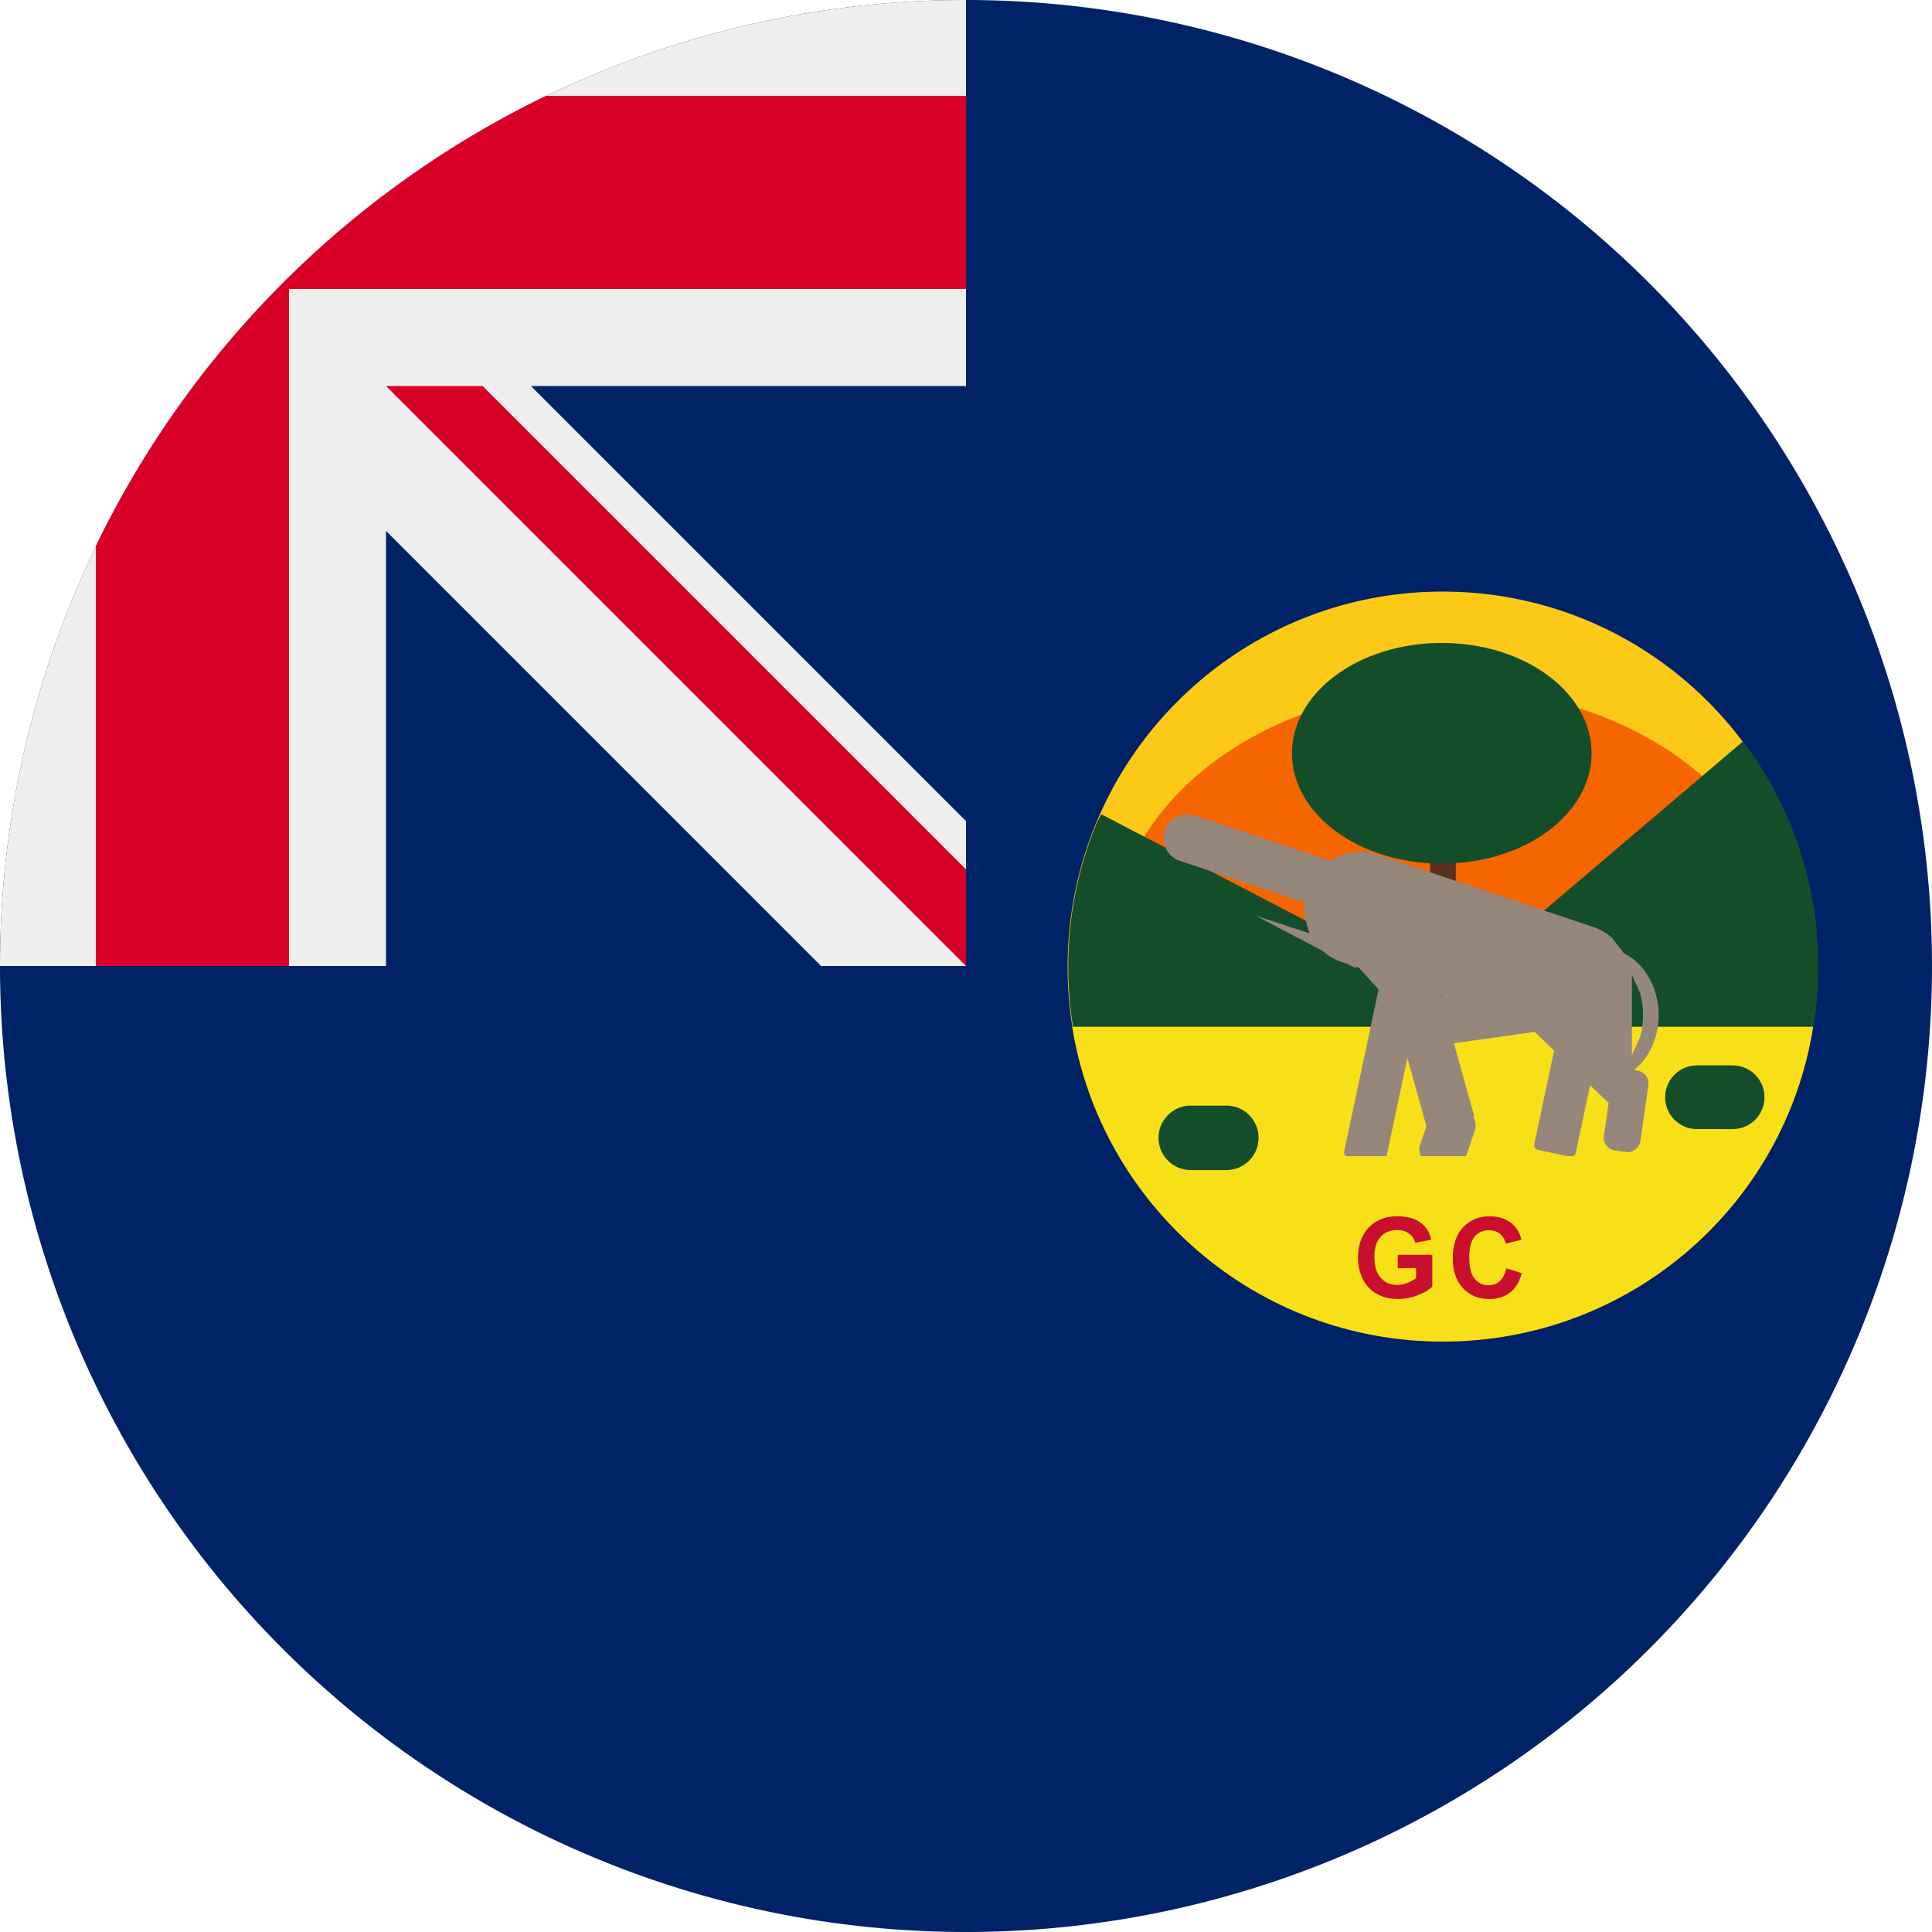
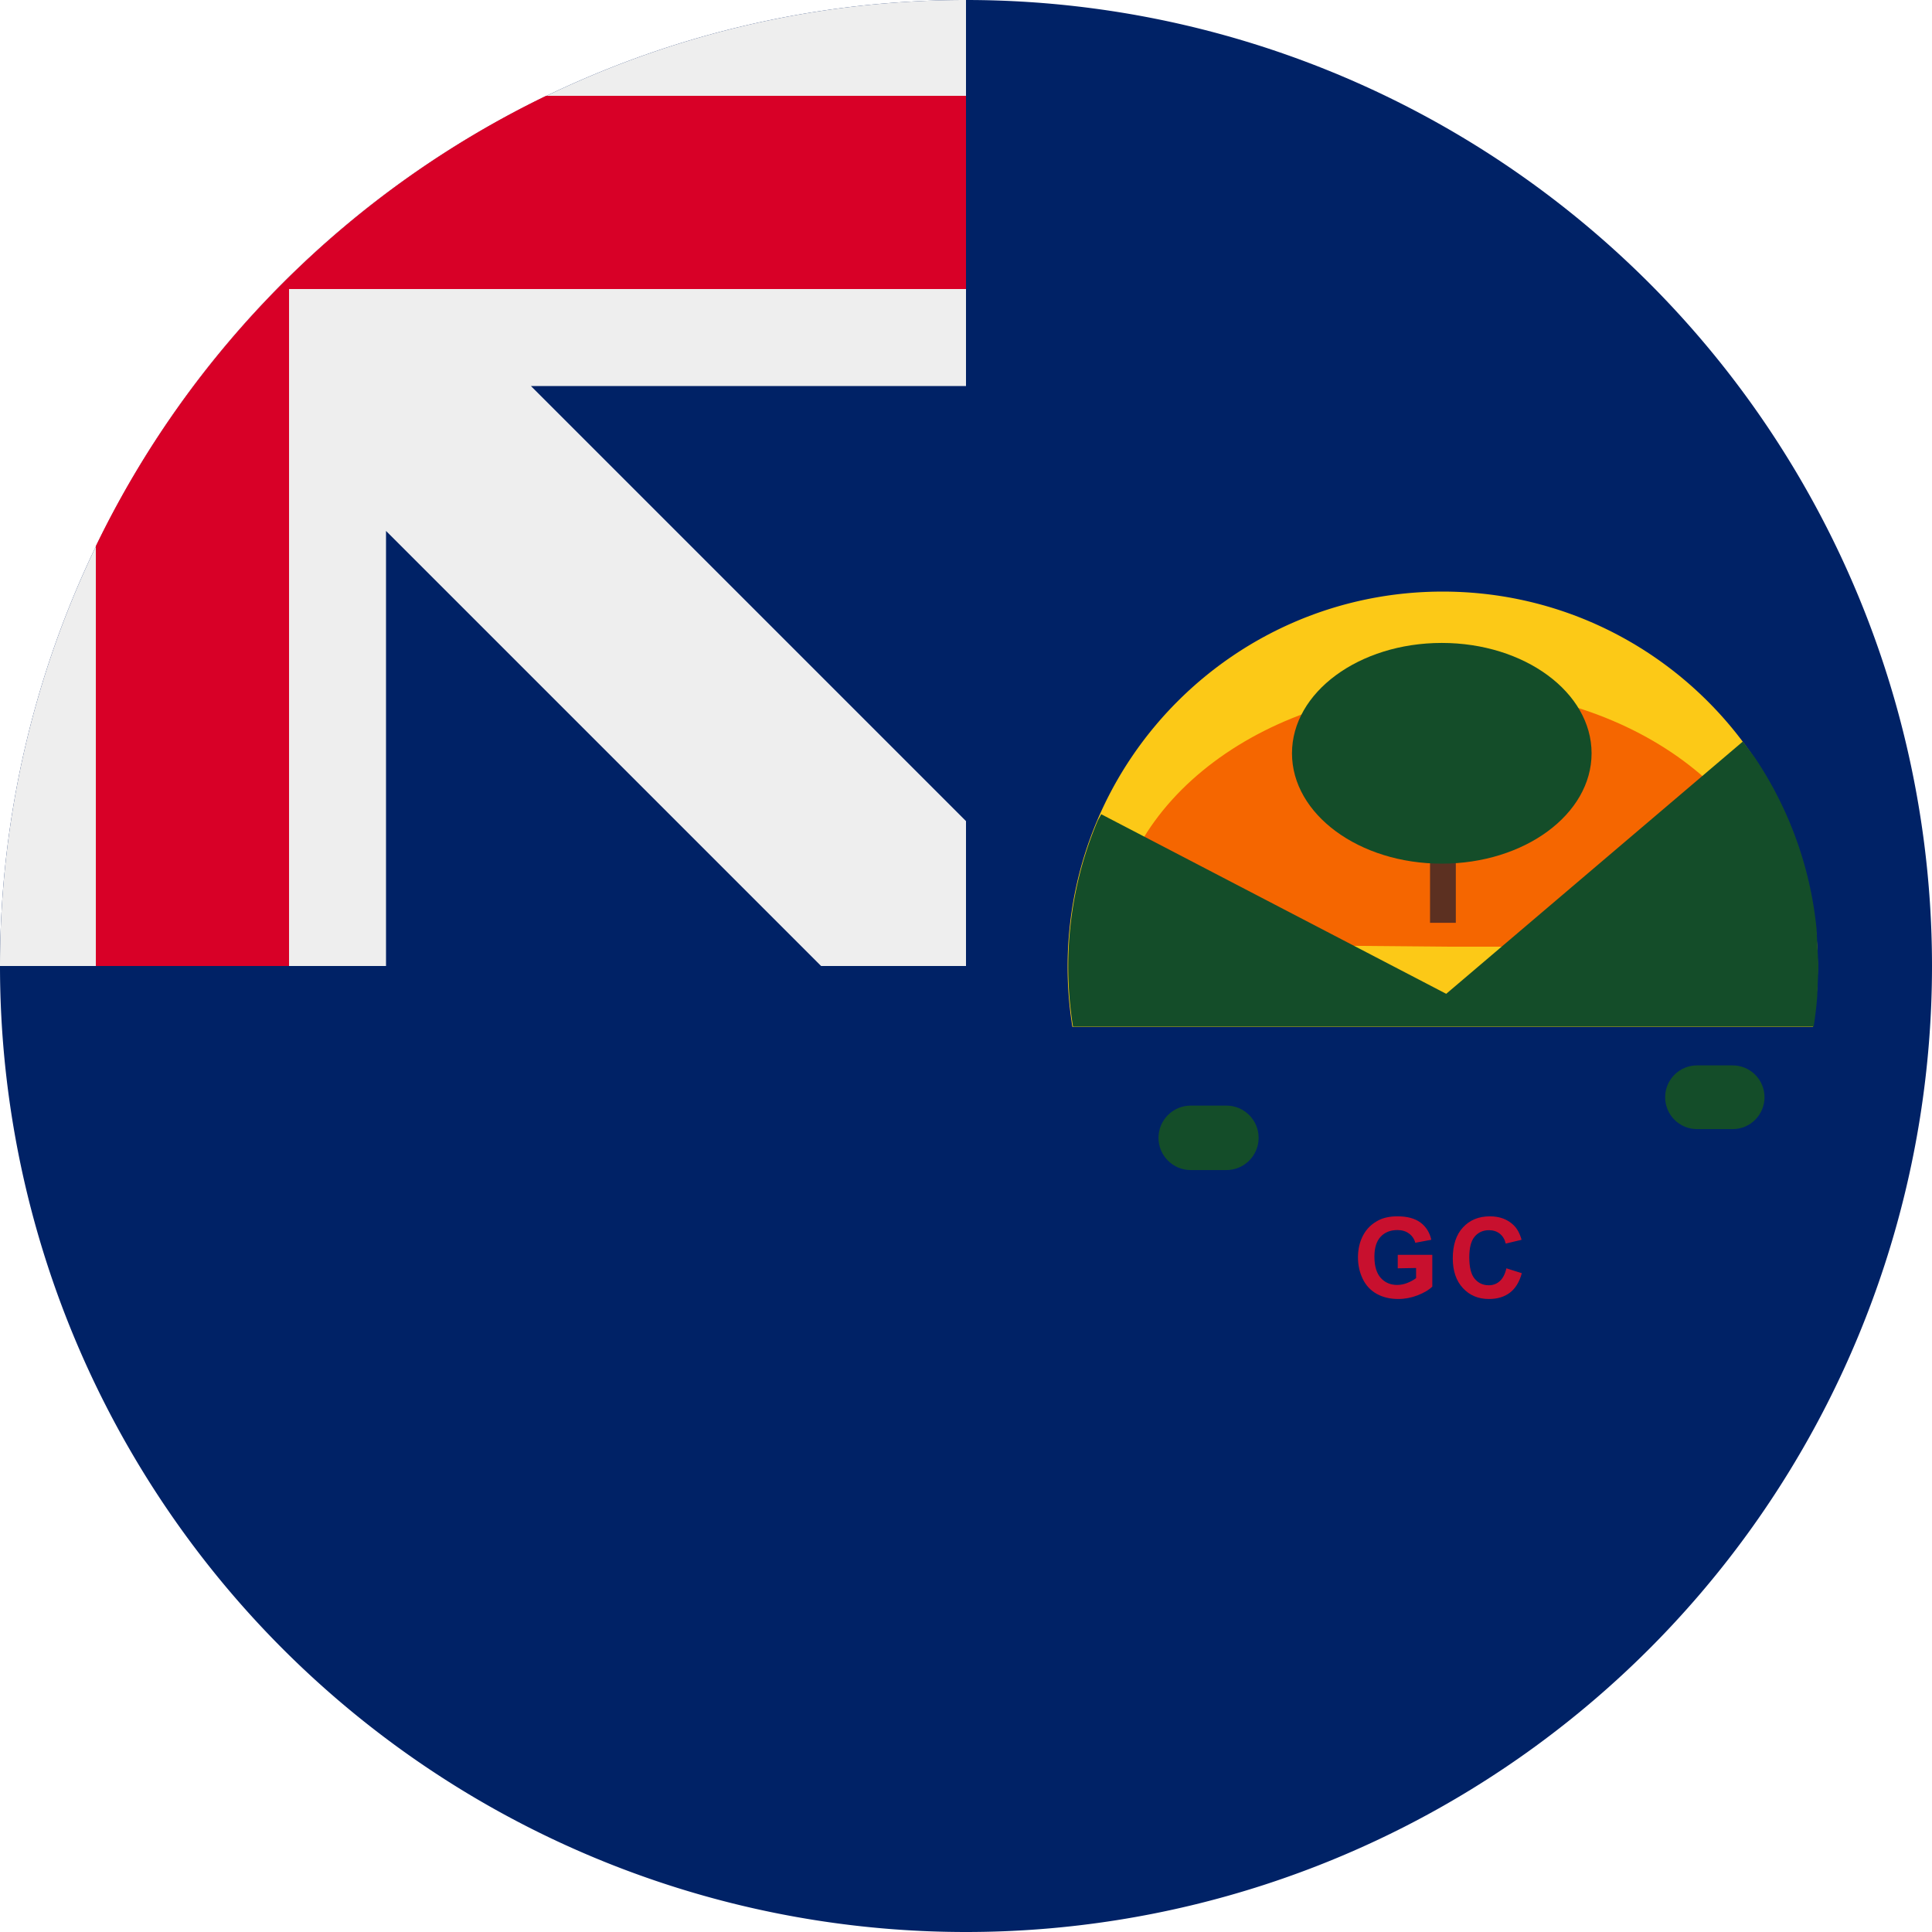
<svg xmlns="http://www.w3.org/2000/svg" xml:space="preserve" width="512" height="512" fill="none">
  <defs>
    <clipPath id="a">
      <path d="M288 186h990v990H288z" />
    </clipPath>
  </defs>
  <path fill="#026" d="M512 256a256 256 0 1 1-512 0L256 0a256 256 0 0 1 256 256" />
  <path fill="#026" d="M256 0v256H0A256 256 0 0 1 256 0" />
  <path fill="#EEE" d="M217.6 256H256v-38.4L140.7 102.3H256V0A256 256 0 0 0 0 256h102.3V140.7z" />
  <path fill="#D80027" d="M256 76.6V25.4H144.7A257 257 0 0 0 25.4 144.7V256h51.2V76.6z" />
-   <path fill="#D80027" d="M256 230.4V256L102.3 102.3h25.6z" />
  <g clip-path="url(#a)" style="overflow:hidden" transform="matrix(.201 0 0 .201 225.006 119.33)">
    <path fill="#fcc917" fill-rule="evenodd" d="M1277.17 681.016c0 26.437-2.32 53.967-6.31 79.281H294.49a498.497 498.497 0 0 1-6.317-79.281c0-273.226 221.387-494.719 494.5-494.719 273.097 0 494.497 221.493 494.497 494.719z" />
    <path fill="#f56600" fill-rule="evenodd" d="M347.03 650.548c2.849-188.041 204.156-338.708 449.63-336.526C1040.12 316.187 1236 467.989 1236 654.5l-444.5.001z" />
-     <path fill="#f7e017" fill-rule="evenodd" d="M1271.17 760.191c-37.29 236.062-241.65 414.999-488.497 414.999-246.28 0-450.545-179.715-488.5-414.999z" />
    <path fill="#5c3021" fill-rule="evenodd" d="M766.002 368h34.001v255h-34.001z" />
    <path fill="#c8102e" fill-rule="evenodd" d="M723.442 1078.55v-17.8H769v41.92c-4.395 4.32-10.84 8.14-19.336 11.48-8.398 3.23-16.895 4.85-25.489 4.85-10.938 0-20.508-2.3-28.712-6.91-8.105-4.61-14.209-11.23-18.311-19.86-4.101-8.63-6.152-18-6.152-28.1 0-10.98 2.296-20.74 6.885-29.27 4.589-8.53 11.279-15.05 20.069-19.56 6.738-3.53 15.088-5.3 25.049-5.3 12.989 0 23.145 2.75 30.47 8.24 7.324 5.49 12.06 13.04 14.209 22.65l-21.095 3.97c-1.464-5.19-4.247-9.26-8.349-12.21-4.102-3.04-9.181-4.56-15.235-4.56-9.277 0-16.651 2.95-22.12 8.83-5.468 5.88-8.203 14.61-8.203 26.18 0 12.46 2.783 21.82 8.35 28.1 5.567 6.18 12.793 9.27 21.68 9.27 4.395 0 8.838-.89 13.33-2.65 4.493-1.77 8.35-3.88 11.573-6.33v-13.38zM866.55 1078.49l20.45 6.48c-3.116 11.49-8.326 20.04-15.629 25.63-7.304 5.6-16.554 8.4-27.753 8.4-13.924 0-25.318-4.76-34.18-14.29-8.958-9.62-13.438-22.73-13.438-39.33 0-17.57 4.48-31.17 13.438-40.8 8.959-9.72 20.79-14.58 35.495-14.58 12.756 0 23.126 3.83 31.112 11.49 4.772 4.52 8.326 11 10.663 19.44l-20.888 5.01c-1.266-5.5-3.846-9.82-7.741-12.96-3.896-3.14-8.667-4.72-14.315-4.72-7.79 0-14.07 2.8-18.842 8.4-4.773 5.6-7.158 14.68-7.158 27.25 0 13.36 2.385 22.83 7.158 28.43 4.772 5.7 10.955 8.54 18.55 8.54 5.648 0 10.469-1.81 14.46-5.45 4.09-3.63 7.012-9.28 8.765-16.94z" />
    <path d="M608 951.5c0-12.979 10.521-23.5 23.5-23.5h392c12.98 0 23.5 10.521 23.5 23.5s-10.52 23.5-23.5 23.5h-392c-12.979 0-23.5-10.521-23.5-23.5Z" />
    <path fill="#144d29" fill-rule="evenodd" d="M1076 853c0-23.196 18.8-42 42-42h47c23.2 0 42 18.804 42 42s-18.8 42-42 42h-47c-23.2 0-42-18.804-42-42zM408 906.5c0-23.472 19.028-42.5 42.5-42.5h47c23.472 0 42.5 19.028 42.5 42.5S520.972 949 497.5 949h-47c-23.472 0-42.5-19.028-42.5-42.5ZM584 399.5c0-80.357 88.424-145.5 197.5-145.5S979 319.143 979 399.5 890.576 545 781.5 545 584 479.857 584 399.5Z" />
    <path fill="#144d29" fill-rule="evenodd" d="m1178.41 384 15.223 20.35c44.438 65.755 73.468 142.772 81.91 225.872l2.457 48.643v4.225l-1.566 37.716a524.744 524.744 0 0 1-4.655 39.194H295.317A497.853 497.853 0 0 1 289 680.771c0-68.261 13.838-133.292 38.863-192.44l4.612-8.497 454.88 236.788z" />
-     <path fill="#96877d" fill-rule="evenodd" d="m779.762 718.326.28 1.007 1.919-.27zm252.408-26.806v106.125l10.51-23.392c2.7-9.39 4.15-19.381 4.15-29.67 0-10.29-1.45-20.28-4.16-29.67zM443.706 480.179a31.278 31.278 0 0 1 12.367 1.541l178.944 59.942 5.513-4.229a74.705 74.705 0 0 1 27.553-7.625c9.658-.744 19.622.393 29.385 3.663l283.014 94.803c9.763 3.27 18.401 8.364 25.658 14.776l14.79 19.272 3.51 2.367 8.67 5.423c20.72 16.139 34.35 43.471 34.35 74.471 0 24.8-8.72 47.252-22.82 63.504l-9.62 9.146 4.37.626c9.32 1.335 15.8 9.978 14.47 19.305l-10.53 73.509c-1.33 9.327-9.98 15.805-19.3 14.47l-14.31-2.049c-9.33-1.335-15.809-9.978-14.474-19.305l6.224-43.449-.53-.206-23.869-22.944-18.883 88.884a6.747 6.747 0 0 1-2.933 4.268l-1.778.33h-6.208l-38.556-8.191a6.766 6.766 0 0 1-5.212-8.025l26.107-122.887-25.717-24.718-106.41 14.958 26.579 95.226-.416 3.432.18.237a21.807 21.807 0 0 1 1.071 16.707l-11.346 33.261h-59.812l-1.849-6.827a21.817 21.817 0 0 1 1.122-8.613l8.227-24.119-25.092-89.897-27.503 129.456h-53.111l-1.761-1.21a6.748 6.748 0 0 1-.944-5.092l45.359-213.509-25.791-28.5-3.94-1.32-.71 1.684-10.11-5.309-7.539-2.525c-9.762-3.27-18.401-8.364-25.662-14.776l-.168-.219-87.739-46.069 70.296 22.841-7.414-26.788 1.67-13.395-164.941-55.251c-16.434-5.505-25.295-23.29-19.79-39.725 4.13-12.325 15.166-20.391 27.359-21.33z" />
  </g>
</svg>